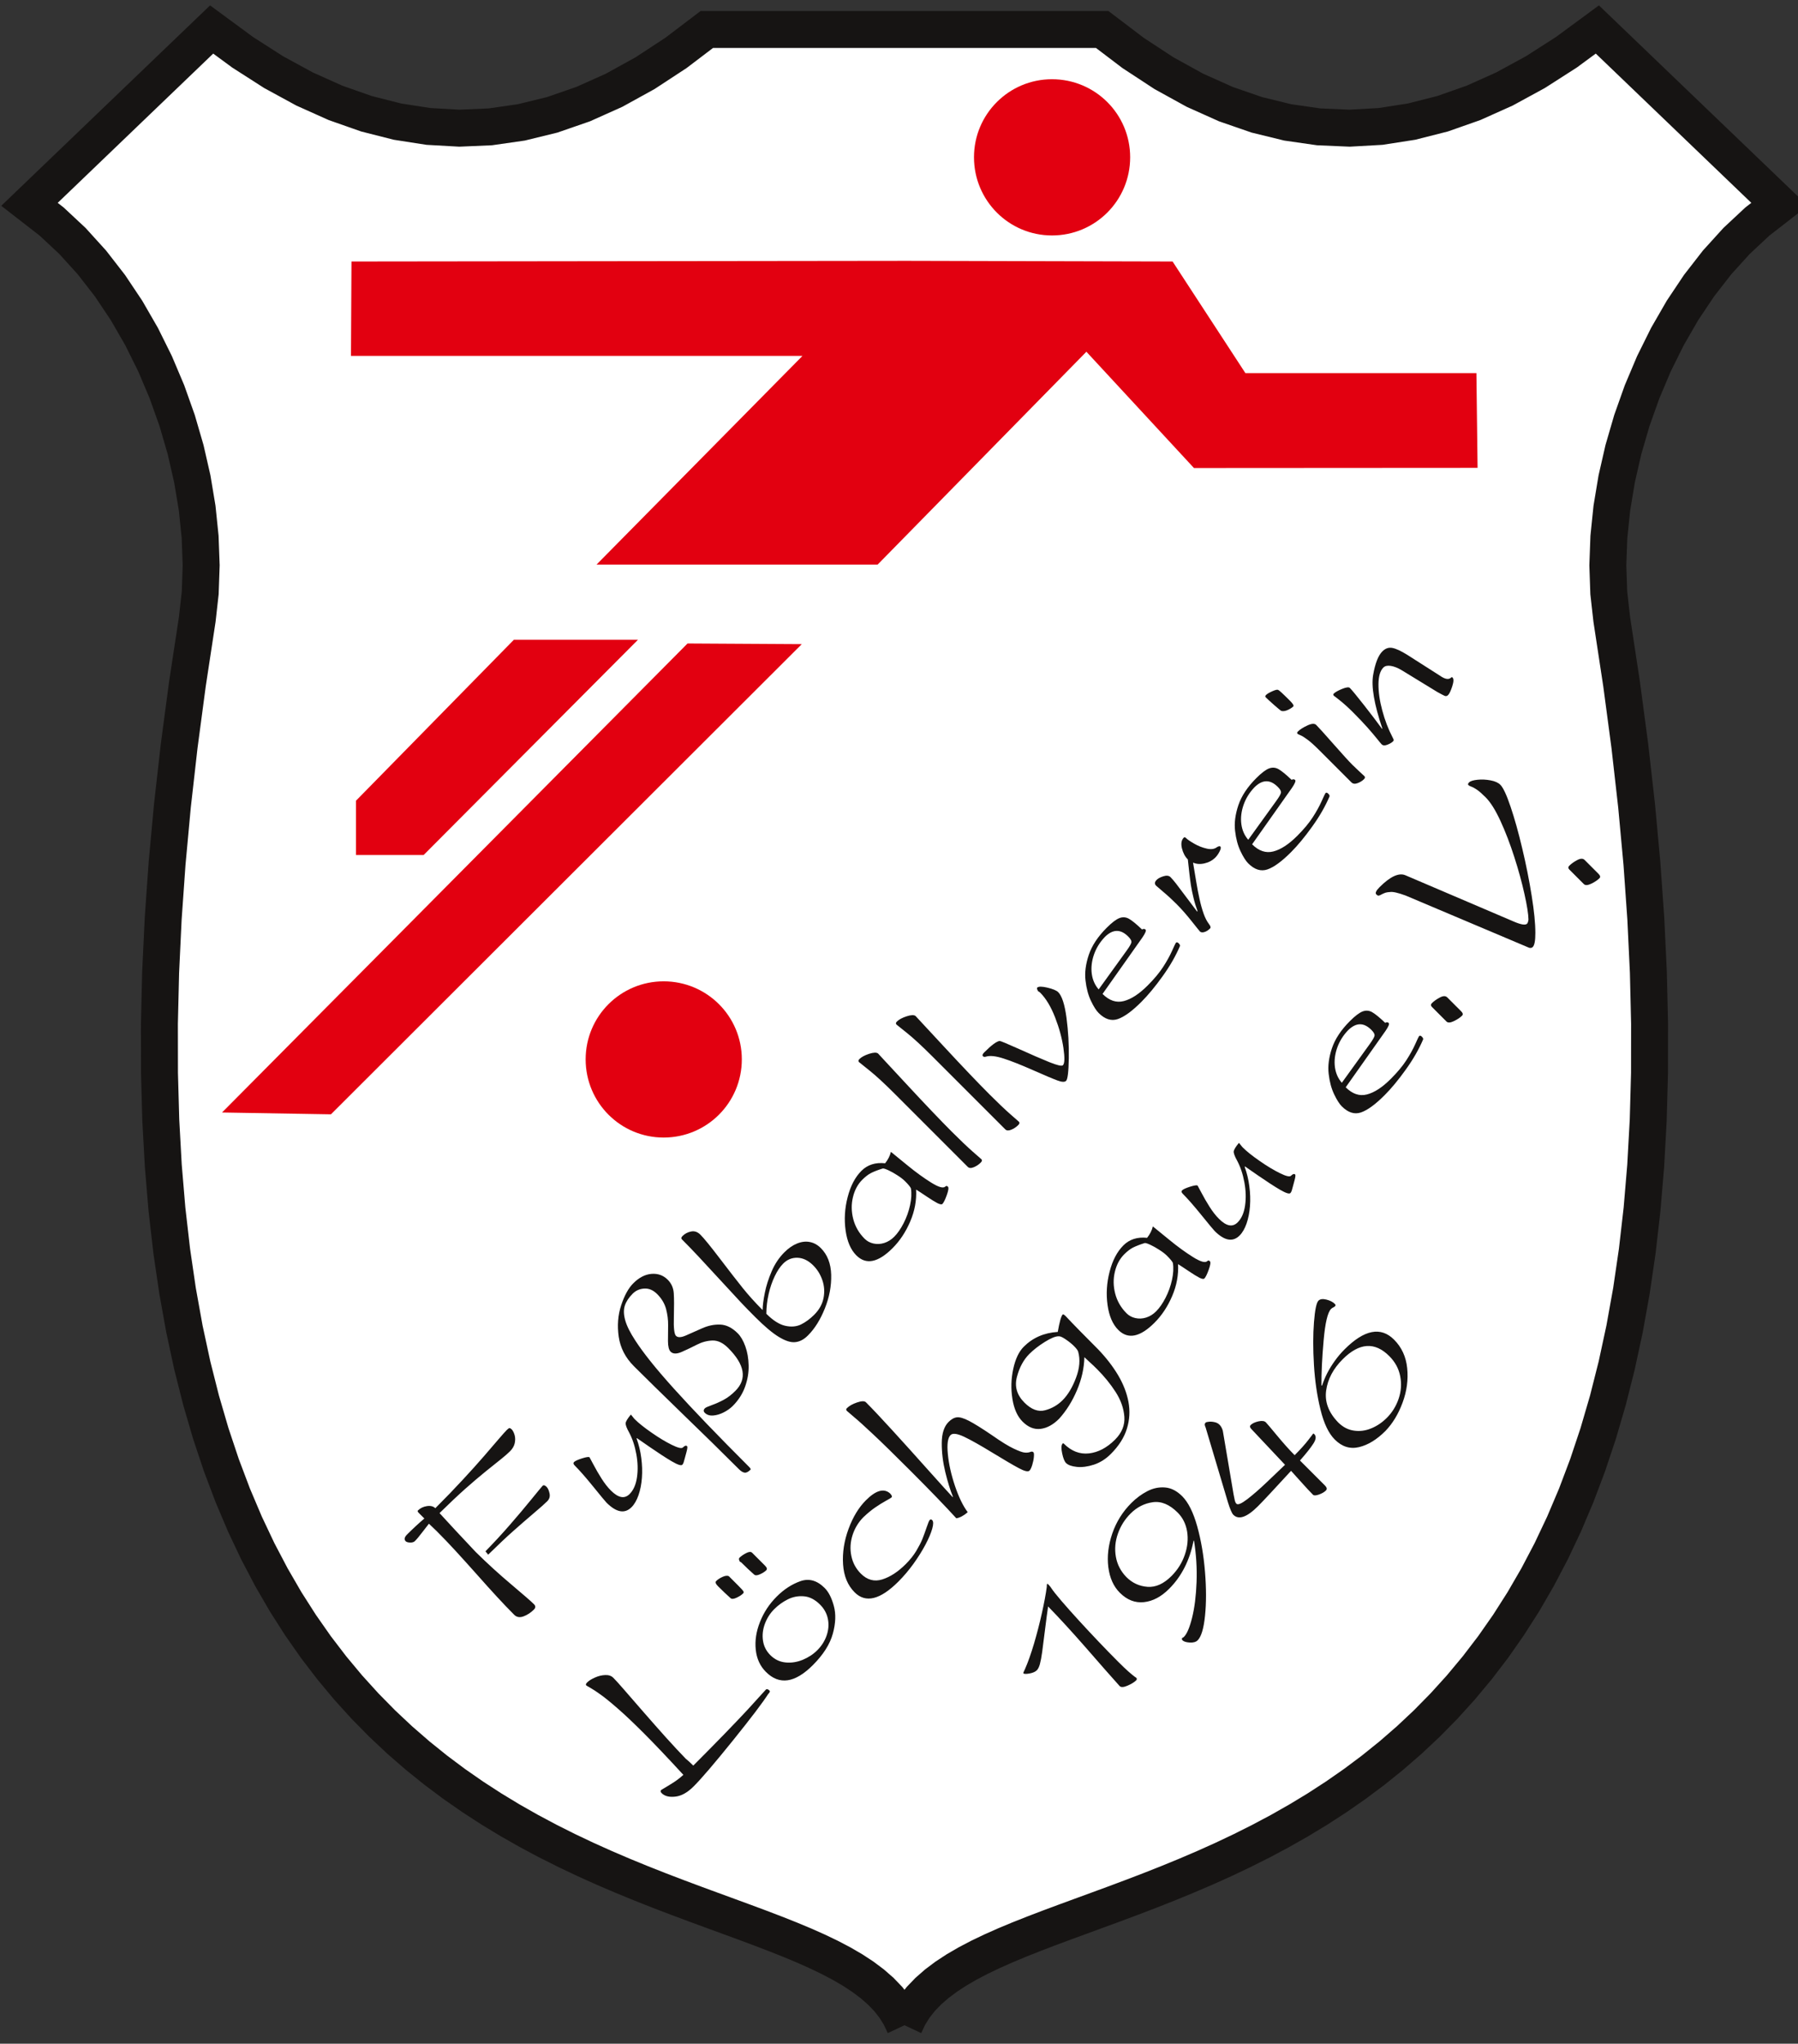
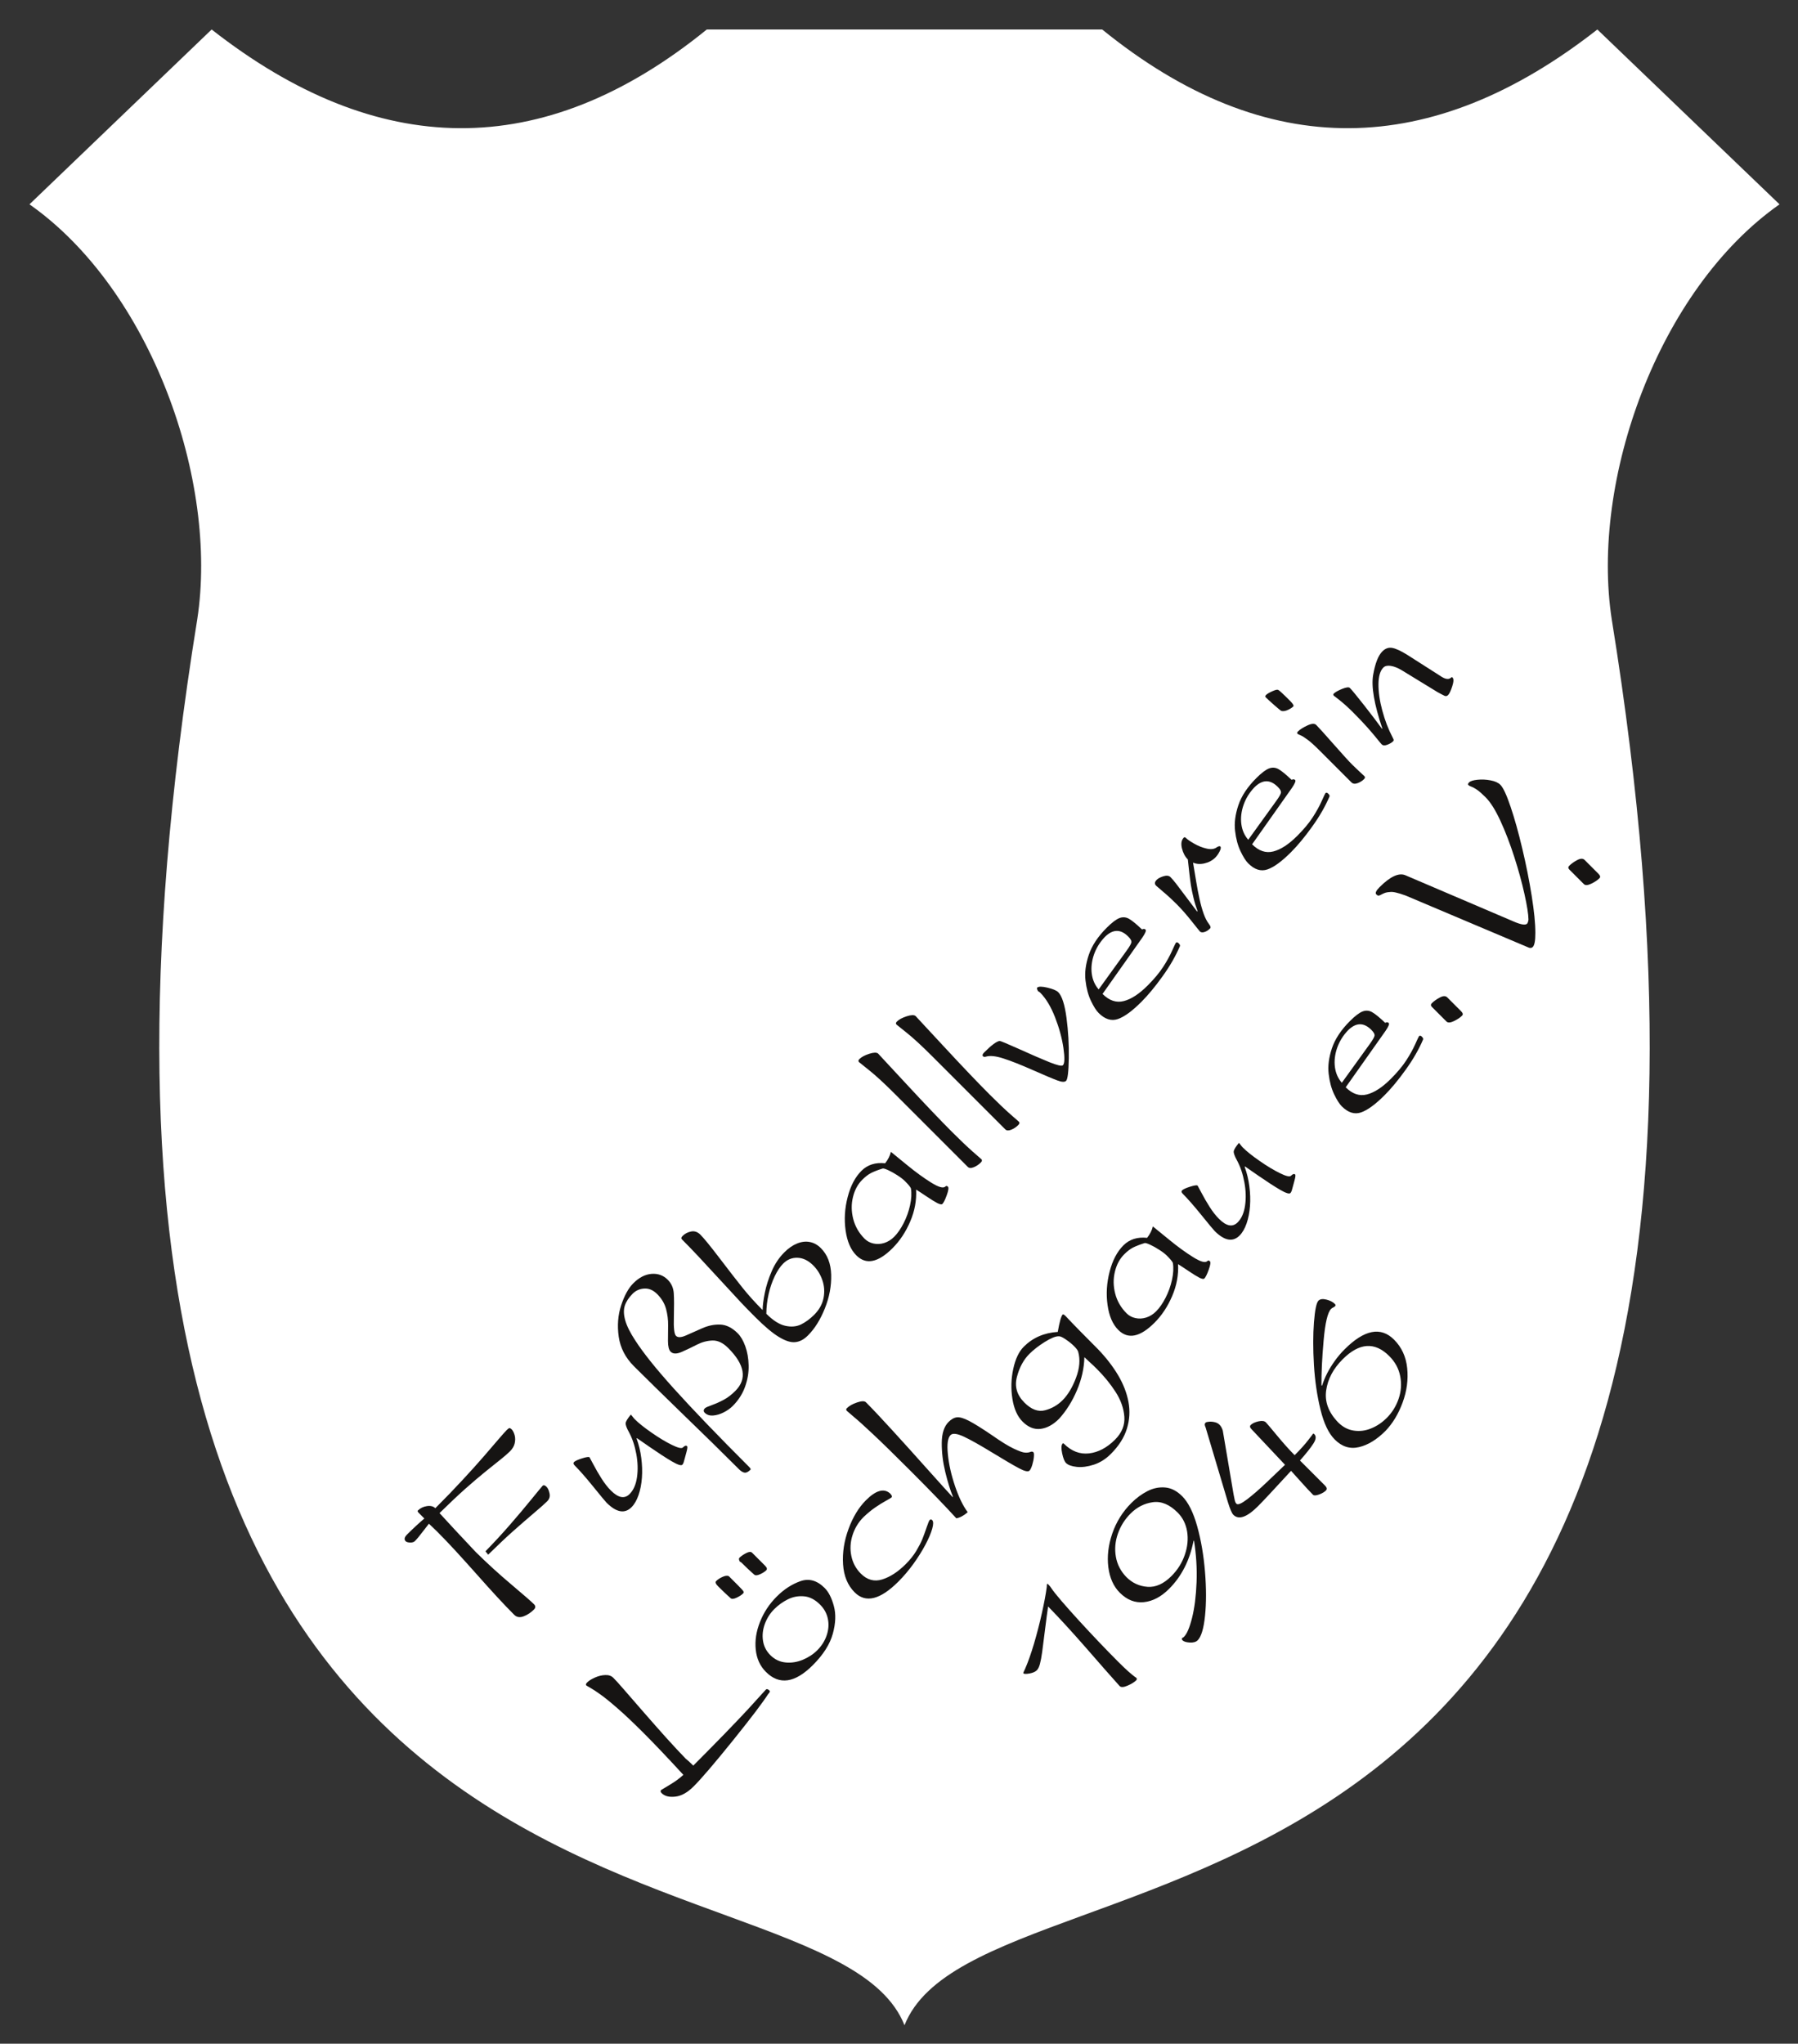
<svg xmlns="http://www.w3.org/2000/svg" xmlns:ns1="http://sodipodi.sourceforge.net/DTD/sodipodi-0.dtd" xmlns:ns2="http://www.inkscape.org/namespaces/inkscape" width="490.353" height="557.164" viewBox="0 0 392.282 445.731" id="svg2" ns1:version="0.32" ns2:version="0.48.1 " ns1:docname="Wappen_FV_Loechgau.svg" ns2:output_extension="org.inkscape.output.svg.inkscape" version="1.1">
  <rect x="0" y="0" width="392.282" height="445.731" fill="#333333" stroke="none" />
  <defs id="defs25">
    <ns2:perspective ns1:type="inkscape:persp3d" ns2:vp_x="0 : 505.625 : 1" ns2:vp_y="0 : 1000 : 0" ns2:vp_z="705 : 505.625 : 1" ns2:persp3d-origin="352.5 : 337.08333 : 1" id="perspective29" />
  </defs>
  <ns1:namedview ns2:window-height="669" ns2:window-width="640" ns2:pageshadow="2" ns2:pageopacity="0.0" guidetolerance="10.0" gridtolerance="10.0" objecttolerance="10.0" borderopacity="1.0" bordercolor="#666666" pagecolor="#ffffff" id="base" showgrid="false" ns2:zoom="0.45686032" ns2:cx="241.38191" ns2:cy="224.82838" ns2:window-x="50" ns2:window-y="50" ns2:current-layer="g4" fit-margin-top="3" fit-margin-left="3" fit-margin-right="0" fit-margin-bottom="0" ns2:window-maximized="0" />
  <g transform="translate(-6.226,6.431)" style="fill:#ffffff;fill-rule:evenodd;stroke:none" id="g4">
    <path d="m 203.567,435.27 c 17.656,-44.502 203.567,-1.613 154.308,-306.601 -4.676,-30.233 10.078,-71.912 36.602,-90.536 0,0 -39.746,-38.133 -39.746,-38.133 -36.037,28.217 -72.075,29.184 -108.032,0 0,0 -86.264,0 -86.264,0 -35.957,29.184 -71.995,28.217 -108.032,0 0,0 -39.747,38.133 -39.747,38.133 C 39.181,56.757 53.935,98.436 49.258,128.669 0,433.657 185.911,390.768 203.567,435.27 z" id="path6" ns2:connector-curvature="0" />
  </g>
  <g transform="translate(6.431,6.431)" style="fill:none;stroke:#161413;stroke-width:8.061;stroke-linecap:butt;stroke-linejoin:miter;stroke-dasharray:none" id="g8">
-     <path d="m 190.911,435.27 c 0,0 0.95,-2.024 0.95,-2.024 0,0 1.186,-1.906 1.186,-1.906 0,0 1.414,-1.798 1.414,-1.798 0,0 1.634,-1.699 1.634,-1.699 0,0 1.843,-1.611 1.843,-1.611 0,0 2.043,-1.533 2.043,-1.533 0,0 2.234,-1.465 2.234,-1.465 0,0 2.416,-1.406 2.416,-1.406 0,0 2.588,-1.359 2.588,-1.359 0,0 2.752,-1.319 2.752,-1.319 0,0 2.906,-1.292 2.906,-1.292 0,0 3.051,-1.273 3.051,-1.273 0,0 3.187,-1.264 3.187,-1.264 0,0 3.313,-1.267 3.313,-1.267 0,0 3.431,-1.277 3.431,-1.277 0,0 3.538,-1.299 3.538,-1.299 0,0 3.636,-1.331 3.636,-1.331 0,0 3.727,-1.371 3.727,-1.371 0,0 3.807,-1.423 3.807,-1.423 0,0 3.878,-1.484 3.878,-1.484 0,0 3.939,-1.556 3.939,-1.556 0,0 3.992,-1.637 3.992,-1.637 0,0 4.036,-1.727 4.036,-1.727 0,0 4.07,-1.829 4.07,-1.829 0,0 4.094,-1.941 4.094,-1.941 0,0 4.11,-2.061 4.11,-2.061 0,0 4.117,-2.192 4.117,-2.192 0,0 4.113,-2.334 4.113,-2.334 0,0 4.102,-2.483 4.102,-2.483 0,0 4.08,-2.646 4.08,-2.646 0,0 4.05,-2.815 4.05,-2.815 0,0 4.009,-2.997 4.009,-2.997 0,0 3.961,-3.188 3.961,-3.188 0,0 3.903,-3.387 3.903,-3.387 0,0 3.835,-3.599 3.835,-3.599 0,0 3.758,-3.82 3.758,-3.82 0,0 3.673,-4.05 3.673,-4.05 0,0 3.577,-4.291 3.577,-4.291 0,0 3.473,-4.541 3.473,-4.541 0,0 3.359,-4.802 3.359,-4.802 0,0 3.237,-5.072 3.237,-5.072 0,0 3.104,-5.354 3.104,-5.354 0,0 2.963,-5.642 2.963,-5.642 0,0 2.813,-5.944 2.813,-5.944 0,0 2.652,-6.253 2.652,-6.253 0,0 2.483,-6.575 2.483,-6.575 0,0 2.306,-6.905 2.306,-6.905 0,0 2.117,-7.244 2.117,-7.244 0,0 1.922,-7.595 1.922,-7.595 0,0 1.715,-7.955 1.715,-7.955 0,0 1.499,-8.325 1.499,-8.325 0,0 1.275,-8.705 1.275,-8.705 0,0 1.042,-9.096 1.042,-9.096 0,0 0.799,-9.495 0.799,-9.495 0,0 0.547,-9.905 0.547,-9.905 0,0 0.285,-10.325 0.285,-10.325 0,0 0.014,-10.755 0.014,-10.755 0,0 -0.265,-11.196 -0.265,-11.196 0,0 -0.554,-11.644 -0.554,-11.644 0,0 -0.853,-12.105 -0.853,-12.105 0,0 -1.16,-12.574 -1.16,-12.574 0,0 -1.478,-13.054 -1.478,-13.054 0,0 -1.802,-13.543 -1.802,-13.543 0,0 -2.138,-14.043 -2.138,-14.043 0,0 -0.651,-5.794 -0.651,-5.794 0,0 -0.207,-6.013 -0.207,-6.013 0,0 0.226,-6.179 0.226,-6.179 0,0 0.648,-6.296 0.648,-6.296 0,0 1.058,-6.362 1.058,-6.362 0,0 1.458,-6.378 1.458,-6.378 0,0 1.846,-6.343 1.846,-6.343 0,0 2.223,-6.257 2.223,-6.257 0,0 2.588,-6.122 2.588,-6.122 0,0 2.943,-5.935 2.943,-5.935 0,0 3.286,-5.697 3.286,-5.697 0,0 3.617,-5.41 3.617,-5.41 0,0 3.939,-5.071 3.939,-5.071 0,0 4.248,-4.683 4.248,-4.683 0,0 4.547,-4.244 4.547,-4.244 0,0 4.833,-3.753 4.833,-3.753 0,0 -4.004,-3.842 -9.471,-9.086 C 360.594,17.767 342.075,0 342.075,0 c 0,0 -6.757,4.97 -6.757,4.97 0,0 -6.757,4.328 -6.757,4.328 0,0 -6.756,3.681 -6.756,3.681 0,0 -6.757,3.029 -6.757,3.029 0,0 -6.756,2.373 -6.756,2.373 0,0 -6.755,1.714 -6.755,1.714 0,0 -6.755,1.049 -6.755,1.049 0,0 -6.753,0.381 -6.753,0.381 0,0 -6.753,-0.291 -6.753,-0.291 0,0 -6.751,-0.969 -6.751,-0.969 0,0 -6.751,-1.65 -6.751,-1.65 0,0 -6.749,-2.335 -6.749,-2.335 0,0 -6.748,-3.024 -6.748,-3.024 0,0 -6.747,-3.719 -6.747,-3.719 0,0 -6.745,-4.417 -6.745,-4.417 0,0 -6.742,-5.119 -6.742,-5.119 0,0 -18.958,0 -39.099,0 C 172.121,0 147.779,0 147.779,0 c 0,0 -6.743,5.119 -6.743,5.119 0,0 -6.745,4.417 -6.745,4.417 0,0 -6.746,3.719 -6.746,3.719 0,0 -6.748,3.024 -6.748,3.024 0,0 -6.749,2.335 -6.749,2.335 0,0 -6.751,1.65 -6.751,1.65 0,0 -6.751,0.969 -6.751,0.969 0,0 -6.753,0.291 -6.753,0.291 0,0 -6.754,-0.381 -6.754,-0.381 0,0 -6.755,-1.049 -6.755,-1.049 0,0 -6.755,-1.714 -6.755,-1.714 0,0 -6.756,-2.373 -6.756,-2.373 0,0 -6.757,-3.029 -6.757,-3.029 0,0 -6.756,-3.681 -6.756,-3.681 0,0 -6.757,-4.328 -6.757,-4.328 0,0 -6.757,-4.97 -6.757,-4.97 0,0 -8.269,7.933 -17.264,16.563 C 11.758,26.853 0,38.133 0,38.133 c 0,0 4.833,3.753 4.833,3.753 0,0 4.547,4.244 4.547,4.244 0,0 4.248,4.683 4.248,4.683 0,0 3.938,5.071 3.938,5.071 0,0 3.617,5.41 3.617,5.41 0,0 3.286,5.697 3.286,5.697 0,0 2.942,5.935 2.942,5.935 0,0 2.589,6.122 2.589,6.122 0,0 2.223,6.257 2.223,6.257 0,0 1.846,6.343 1.846,6.343 0,0 1.457,6.378 1.457,6.378 0,0 1.059,6.362 1.059,6.362 0,0 0.648,6.296 0.648,6.296 0,0 0.226,6.179 0.226,6.179 0,0 -0.207,6.013 -0.207,6.013 0,0 -0.65,5.794 -0.65,5.794 0,0 -2.139,14.043 -2.139,14.043 0,0 -1.803,13.543 -1.803,13.543 0,0 -1.478,13.054 -1.478,13.054 0,0 -1.16,12.574 -1.16,12.574 0,0 -0.853,12.105 -0.853,12.105 0,0 -0.555,11.644 -0.555,11.644 0,0 -0.265,11.196 -0.265,11.196 0,0 0.015,10.755 0.015,10.755 0,0 0.285,10.325 0.285,10.325 0,0 0.547,9.905 0.547,9.905 0,0 0.798,9.495 0.798,9.495 0,0 1.042,9.096 1.042,9.096 0,0 1.275,8.705 1.275,8.705 0,0 1.5,8.325 1.5,8.325 0,0 1.715,7.955 1.715,7.955 0,0 1.921,7.595 1.921,7.595 0,0 2.118,7.244 2.118,7.244 0,0 2.305,6.905 2.305,6.905 0,0 2.483,6.575 2.483,6.575 0,0 2.653,6.253 2.653,6.253 0,0 2.812,5.944 2.812,5.944 0,0 2.963,5.642 2.963,5.642 0,0 3.103,5.354 3.103,5.354 0,0 3.237,5.072 3.237,5.072 0,0 3.359,4.802 3.359,4.802 0,0 3.473,4.541 3.473,4.541 0,0 3.577,4.291 3.577,4.291 0,0 3.673,4.05 3.673,4.05 0,0 3.758,3.82 3.758,3.82 0,0 3.836,3.599 3.836,3.599 0,0 3.902,3.387 3.902,3.387 0,0 3.961,3.188 3.961,3.188 0,0 4.01,2.997 4.01,2.997 0,0 4.05,2.815 4.05,2.815 0,0 4.08,2.646 4.08,2.646 0,0 4.101,2.483 4.101,2.483 0,0 4.115,2.334 4.115,2.334 0,0 4.116,2.192 4.116,2.192 0,0 4.11,2.061 4.11,2.061 0,0 4.094,1.941 4.094,1.941 0,0 4.07,1.829 4.07,1.829 0,0 4.036,1.727 4.036,1.727 0,0 3.992,1.637 3.992,1.637 0,0 3.939,1.556 3.939,1.556 0,0 3.878,1.484 3.878,1.484 0,0 3.807,1.423 3.807,1.423 0,0 3.726,1.371 3.726,1.371 0,0 3.637,1.331 3.637,1.331 0,0 3.539,1.299 3.539,1.299 0,0 3.43,1.277 3.43,1.277 0,0 3.313,1.267 3.313,1.267 0,0 3.187,1.264 3.187,1.264 0,0 3.051,1.273 3.051,1.273 0,0 2.906,1.292 2.906,1.292 0,0 2.752,1.319 2.752,1.319 0,0 2.589,1.359 2.589,1.359 0,0 2.416,1.406 2.416,1.406 0,0 2.234,1.465 2.234,1.465 0,0 2.043,1.533 2.043,1.533 0,0 1.843,1.611 1.843,1.611 0,0 1.634,1.699 1.634,1.699 0,0 1.414,1.798 1.414,1.798 0,0 1.186,1.906 1.186,1.906 0,0 0.95,2.024 0.95,2.024" id="path10" ns1:nodetypes="cccccccccccccccccccccccccccccccccccccccccccccccccccccccccccccccccccccccccccccccccscccccccccccccccccscccccccccccccccccsccccccccccccccccccccccccccccccccccccccccccccccccccccccccccccccccccccccccccccccccc" ns2:connector-curvature="0" />
-   </g>
+     </g>
  <g transform="translate(88.124,141.153)" style="fill:#161413;fill-rule:evenodd;stroke:none" id="g12">
    <path d="m 120.523,189.983 c -2.338,-2.57 -5.667,-6.021 -9.999,-10.354 -3.543,-3.543 -6.254,-6.193 -8.133,-7.949 -1.873,-1.762 -3.268,-3.023 -4.18,-3.775 -0.911,-0.766 -1.431,-1.212 -1.566,-1.347 -0.196,-0.195 -0.196,-0.391 0,-0.587 0.508,-0.508 1.242,-0.924 2.221,-1.254 0.979,-0.331 1.628,-0.343 1.934,-0.038 1.42,1.42 3.317,3.427 5.697,6.04 2.386,2.607 4.987,5.49 7.802,8.647 2.821,3.151 4.626,5.152 5.41,5.985 0,0 0.073,-0.074 0.073,-0.074 -0.593,-1.437 -1.144,-3.236 -1.671,-5.391 -0.52,-2.148 -0.777,-4.265 -0.765,-6.334 0.012,-2.08 0.509,-3.603 1.481,-4.577 0.612,-0.611 1.224,-0.954 1.836,-1.015 0.618,-0.068 1.475,0.189 2.594,0.759 1.108,0.569 2.816,1.627 5.11,3.188 1.97,1.383 3.537,2.35 4.706,2.895 1.162,0.55 1.976,0.837 2.435,0.856 0.459,0.03 0.839,-0.019 1.139,-0.135 0.293,-0.122 0.532,-0.104 0.691,0.055 0.128,0.129 0.159,0.477 0.104,1.034 -0.049,0.564 -0.177,1.145 -0.361,1.757 -0.19,0.605 -0.386,1.01 -0.594,1.218 -0.305,0.305 -1.076,0.134 -2.294,-0.521 -1.23,-0.655 -3.17,-1.787 -5.814,-3.402 -2.649,-1.621 -4.711,-2.778 -6.198,-3.482 -1.488,-0.691 -2.46,-0.807 -2.919,-0.348 -0.606,0.605 -0.802,1.988 -0.588,4.148 0.208,2.166 0.728,4.486 1.555,6.951 0.838,2.466 1.768,4.376 2.784,5.722 -0.887,0.765 -1.719,1.206 -2.49,1.328 z m -22.183,16.149 c -1.524,-1.524 -2.362,-3.562 -2.527,-6.114 -0.165,-2.551 0.238,-5.121 1.193,-7.716 0.955,-2.594 2.222,-4.681 3.794,-6.253 2.166,-2.166 3.916,-2.668 5.25,-1.506 0.41,0.41 0.515,0.71 0.318,0.906 -0.073,0.073 -0.47,0.312 -1.205,0.716 -0.734,0.403 -1.511,0.887 -2.331,1.45 -0.827,0.568 -1.671,1.267 -2.552,2.099 -1.114,1.114 -1.916,2.429 -2.399,3.941 -0.483,1.511 -0.575,3.022 -0.263,4.522 0.3,1.5 0.997,2.796 2.074,3.874 1.383,1.382 2.944,1.804 4.669,1.266 1.732,-0.545 3.445,-1.658 5.134,-3.348 0.937,-0.936 1.702,-1.896 2.295,-2.881 0.588,-0.992 1.034,-1.855 1.328,-2.577 0.288,-0.728 0.593,-1.56 0.918,-2.521 0.318,-0.954 0.55,-1.505 0.685,-1.64 0.172,-0.172 0.349,-0.153 0.539,0.036 0.275,0.276 0.282,0.894 0.006,1.868 -0.275,0.972 -0.765,2.134 -1.487,3.494 -0.716,1.351 -1.591,2.741 -2.607,4.161 -1.028,1.419 -2.124,2.71 -3.292,3.879 -3.96,3.959 -7.141,4.743 -9.54,2.344 z m -24.673,-6.462 c -0.098,-0.098 -0.22,-0.171 -0.373,-0.227 -0.221,-0.403 -0.257,-0.685 -0.104,-0.838 0.361,-0.361 0.844,-0.698 1.462,-1.022 0.619,-0.324 1.053,-0.355 1.322,-0.085 0,0 2.797,2.796 2.797,2.796 0.44,0.44 0.532,0.777 0.287,1.022 -0.312,0.312 -0.765,0.606 -1.383,0.881 -0.606,0.275 -1.034,0.287 -1.285,0.037 -0.814,-0.704 -1.719,-1.56 -2.723,-2.564 z m -5.134,5.133 c -0.514,-0.513 -0.649,-0.892 -0.404,-1.137 0.337,-0.337 0.796,-0.637 1.377,-0.9 0.569,-0.263 1.028,-0.318 1.371,-0.172 0,0 2.025,2.026 2.025,2.026 0.674,0.673 1.059,1.096 1.157,1.279 0.104,0.178 0.079,0.337 -0.061,0.478 -0.325,0.324 -0.796,0.635 -1.432,0.929 -0.63,0.3 -1.071,0.325 -1.322,0.074 -0.802,-0.716 -1.707,-1.573 -2.711,-2.577 z m 12.802,2.252 c 1.591,-1.59 3.322,-2.711 5.189,-3.365 1.872,-0.648 3.628,-0.153 5.274,1.493 0.857,0.857 1.53,2.166 2.001,3.922 0.484,1.757 0.405,3.782 -0.226,6.065 -0.631,2.282 -2.074,4.558 -4.344,6.829 -3.911,3.91 -7.325,4.412 -10.244,1.493 -1.279,-1.278 -2.02,-2.9 -2.222,-4.853 -0.207,-1.958 0.098,-3.977 0.925,-6.051 0.819,-2.081 2.037,-3.923 3.647,-5.533 z m 9.472,1.763 c -1.114,-1.114 -2.301,-1.725 -3.537,-1.823 -1.242,-0.105 -2.417,0.116 -3.524,0.673 -1.102,0.551 -2.087,1.266 -2.956,2.135 -0.906,0.906 -1.579,1.971 -2.038,3.201 -0.453,1.236 -0.593,2.454 -0.41,3.665 0.178,1.217 0.71,2.264 1.603,3.158 0.943,0.942 2.051,1.475 3.323,1.597 1.267,0.128 2.522,-0.074 3.752,-0.581 1.235,-0.514 2.294,-1.207 3.169,-2.082 0.961,-0.959 1.646,-2.049 2.056,-3.267 0.41,-1.218 0.496,-2.417 0.251,-3.592 -0.244,-1.175 -0.807,-2.203 -1.689,-3.084 z m -29.837,37.119 c -3.482,-3.787 -6.346,-6.798 -8.592,-9.044 -2.282,-2.282 -4.191,-4.093 -5.74,-5.433 -1.542,-1.347 -2.772,-2.344 -3.677,-2.992 -0.9,-0.656 -1.646,-1.145 -2.234,-1.476 -0.587,-0.33 -0.906,-0.526 -0.942,-0.563 -0.153,-0.153 -0.08,-0.373 0.208,-0.661 0.367,-0.367 0.924,-0.716 1.67,-1.046 0.741,-0.336 1.487,-0.52 2.24,-0.55 0.759,-0.037 1.352,0.165 1.787,0.599 0.471,0.471 1.199,1.273 2.178,2.399 0.986,1.12 2.374,2.716 4.167,4.792 1.8,2.067 3.507,4.007 5.122,5.806 1.622,1.793 3.066,3.347 4.326,4.645 0.441,0.343 0.992,0.845 1.653,1.506 2.344,-2.344 4.626,-4.663 6.853,-6.952 2.228,-2.301 3.929,-4.088 5.11,-5.367 1.175,-1.273 2.08,-2.264 2.698,-2.967 0.619,-0.692 1.01,-1.121 1.169,-1.28 0.196,-0.195 0.466,-0.122 0.814,0.227 0.141,0.14 0.043,0.386 -0.305,0.734 -0.564,0.881 -1.488,2.172 -2.779,3.88 -1.291,1.694 -2.919,3.775 -4.907,6.241 -1.983,2.46 -3.691,4.523 -5.122,6.2 -1.426,1.669 -2.582,2.949 -3.458,3.824 -1.34,1.34 -2.674,2.087 -4.002,2.227 -1.328,0.154 -2.319,-0.103 -2.968,-0.753 -0.269,-0.268 -0.312,-0.495 -0.116,-0.691 0.025,-0.024 0.636,-0.392 1.824,-1.102 1.193,-0.703 2.197,-1.437 3.023,-2.203 z M 202.94,10.641 c -0.197,-0.195 -0.221,-0.367 -0.081,-0.507 0.331,-0.331 0.943,-0.673 1.836,-1.04 0.9,-0.362 1.463,-0.435 1.689,-0.208 0.459,0.458 1.5,1.731 3.134,3.805 1.633,2.087 2.924,3.782 3.885,5.111 0,0 0.068,-0.068 0.068,-0.068 -1.781,-5.269 -2.448,-9.167 -2.008,-11.688 0.44,-2.521 1.108,-4.229 2.008,-5.128 0.66,-0.66 1.394,-0.918 2.19,-0.759 0.802,0.153 1.879,0.655 3.238,1.5 0,0 7.128,4.546 7.128,4.546 1.12,0.79 1.934,0.931 2.454,0.41 0.104,-0.104 0.202,-0.104 0.306,0 0.281,0.281 0.258,0.918 -0.061,1.909 -0.319,0.991 -0.624,1.628 -0.906,1.909 -0.226,0.227 -0.471,0.288 -0.735,0.184 -0.25,-0.104 -0.795,-0.392 -1.615,-0.845 0,0 -7.747,-4.736 -7.747,-4.736 -0.887,-0.532 -1.695,-0.85 -2.417,-0.96 -0.722,-0.11 -1.26,0.012 -1.616,0.367 -0.691,0.692 -1.046,1.891 -1.064,3.609 -0.013,1.714 0.257,3.636 0.832,5.753 0.564,2.118 1.316,4.081 2.258,5.88 0.037,0.086 0.086,0.184 0.141,0.288 0.049,0.098 0.085,0.197 0.085,0.282 0.006,0.091 -0.037,0.183 -0.122,0.269 -0.288,0.288 -0.71,0.539 -1.26,0.747 -0.551,0.22 -0.967,0.183 -1.243,-0.092 -0.147,-0.147 -0.496,-0.569 -1.04,-1.249 -0.55,-0.685 -1.242,-1.499 -2.087,-2.453 -0.844,-0.955 -1.909,-2.068 -3.181,-3.341 -0.985,-0.986 -1.941,-1.842 -2.859,-2.577 -0.918,-0.721 -1.327,-1.034 -1.21,-0.918 z M 188.1,10.415 c 0.25,-0.25 0.715,-0.52 1.376,-0.814 0.667,-0.299 1.089,-0.391 1.267,-0.288 0.171,0.037 1.028,0.821 2.57,2.363 0.661,0.661 0.899,1.071 0.729,1.242 -0.258,0.258 -0.649,0.514 -1.176,0.759 -0.526,0.245 -0.997,0.324 -1.413,0.226 -0.147,-0.06 -0.661,-0.477 -1.548,-1.255 -0.881,-0.783 -1.506,-1.346 -1.873,-1.713 -0.147,-0.146 -0.128,-0.324 0.068,-0.52 z m 6.871,8.475 c -0.14,-0.14 -0.122,-0.305 0.074,-0.502 0.441,-0.44 1.126,-0.88 2.062,-1.315 0.93,-0.44 1.579,-0.478 1.94,-0.116 0.557,0.556 1.817,1.952 3.769,4.173 1.958,2.227 3.33,3.733 4.125,4.528 0.416,0.416 0.912,0.888 1.499,1.426 0.587,0.539 0.961,0.887 1.114,1.041 0.189,0.189 0.165,0.409 -0.079,0.654 -0.374,0.373 -0.851,0.667 -1.414,0.875 -0.563,0.208 -1.01,0.153 -1.334,-0.171 0,0 -6.94,-6.939 -6.94,-6.939 -1.114,-1.115 -1.989,-1.904 -2.631,-2.374 -0.636,-0.478 -1.151,-0.796 -1.529,-0.955 -0.38,-0.16 -0.601,-0.269 -0.656,-0.325 z m -10.763,28.253 c -0.527,-0.526 -1.09,-1.408 -1.677,-2.643 -0.593,-1.242 -0.991,-2.717 -1.187,-4.431 -0.208,-1.713 0.036,-3.573 0.71,-5.593 0.673,-2.007 1.976,-3.983 3.904,-5.911 1.132,-1.133 2.056,-1.836 2.778,-2.118 0.716,-0.274 1.413,-0.226 2.08,0.147 0.667,0.374 1.616,1.151 2.858,2.333 0.325,-0.166 0.581,-0.154 0.771,0.036 0.19,0.189 -0.043,0.764 -0.697,1.725 0,0 -8.69,12.3 -8.69,12.3 1.45,1.45 2.992,1.977 4.62,1.561 1.622,-0.411 3.367,-1.542 5.22,-3.397 1.432,-1.432 2.552,-2.771 3.366,-4.026 0.82,-1.261 1.468,-2.436 1.964,-3.543 0.49,-1.102 0.771,-1.689 0.832,-1.75 0.172,-0.172 0.373,-0.129 0.618,0.116 0.245,0.244 0.331,0.452 0.263,0.618 -0.917,2.142 -2.172,4.339 -3.788,6.578 -1.603,2.24 -3.145,4.1 -4.62,5.574 -2.019,2.02 -3.732,3.268 -5.146,3.751 -1.42,0.478 -2.815,0.038 -4.179,-1.327 z m 0.006,-5.146 c 0,0 6.088,-8.439 6.088,-8.439 0.68,-0.936 1.029,-1.566 1.059,-1.879 0.025,-0.317 -0.208,-0.721 -0.697,-1.211 -1.671,-1.67 -3.372,-1.634 -5.11,0.104 -1.077,1.126 -1.866,2.404 -2.368,3.837 -0.49,1.432 -0.655,2.821 -0.477,4.173 0.177,1.341 0.685,2.484 1.505,3.415 z m -10.501,20.047 c -0.11,-0.111 -0.728,-0.875 -1.86,-2.301 -1.132,-1.426 -2.227,-2.668 -3.286,-3.727 -0.955,-0.955 -1.909,-1.836 -2.87,-2.637 -0.955,-0.808 -1.481,-1.261 -1.579,-1.359 -0.386,-0.385 -0.348,-0.813 0.116,-1.279 0.312,-0.312 0.808,-0.575 1.487,-0.789 0.674,-0.208 1.188,-0.148 1.53,0.195 0.336,0.337 0.734,0.808 1.206,1.403 0.464,0.598 1.12,1.461 1.952,2.587 0.844,1.126 1.713,2.277 2.6,3.457 0,0 0.161,0.013 0.161,0.013 -0.356,-0.955 -0.656,-1.928 -0.895,-2.925 -0.245,-1.004 -0.428,-1.897 -0.557,-2.686 -0.116,-0.789 -0.245,-1.69 -0.355,-2.705 -0.122,-1.016 -0.226,-2.014 -0.33,-2.998 -0.624,-0.624 -1.052,-1.445 -1.297,-2.46 -0.239,-1.023 -0.098,-1.787 0.422,-2.308 0.122,-0.122 0.282,-0.098 0.471,0.092 0.306,0.307 0.9,0.716 1.769,1.218 0.875,0.509 1.786,0.869 2.735,1.084 0.948,0.225 1.701,0.122 2.252,-0.307 0.367,-0.221 0.612,-0.268 0.74,-0.141 0.171,0.171 0.123,0.527 -0.153,1.059 -0.269,0.538 -0.575,0.98 -0.924,1.328 -0.636,0.636 -1.426,1.07 -2.362,1.285 -0.93,0.22 -1.768,0.165 -2.515,-0.166 0.257,1.518 0.49,2.926 0.704,4.23 0.214,1.29 0.447,2.539 0.716,3.725 0.257,1.188 0.557,2.246 0.887,3.177 0.33,0.93 0.722,1.689 1.175,2.277 0.349,0.446 0.422,0.764 0.226,0.959 -0.367,0.368 -0.758,0.625 -1.175,0.759 -0.409,0.141 -0.74,0.117 -0.991,-0.06 z m -22.139,17.733 c -0.527,-0.526 -1.09,-1.407 -1.677,-2.643 -0.594,-1.243 -0.991,-2.717 -1.187,-4.431 -0.208,-1.713 0.037,-3.573 0.71,-5.593 0.673,-2.007 1.976,-3.983 3.904,-5.911 1.132,-1.132 2.056,-1.836 2.778,-2.117 0.716,-0.276 1.414,-0.227 2.081,0.146 0.666,0.373 1.615,1.151 2.857,2.332 0.324,-0.166 0.582,-0.153 0.771,0.036 0.19,0.191 -0.042,0.765 -0.697,1.726 0,0 -8.69,12.3 -8.69,12.3 1.451,1.45 2.993,1.976 4.62,1.56 1.622,-0.41 3.366,-1.542 5.22,-3.396 1.432,-1.432 2.551,-2.772 3.365,-4.026 0.821,-1.261 1.469,-2.436 1.965,-3.543 0.49,-1.102 0.771,-1.689 0.832,-1.75 0.172,-0.171 0.373,-0.128 0.619,0.116 0.244,0.245 0.33,0.453 0.262,0.618 -0.918,2.142 -2.172,4.339 -3.787,6.578 -1.604,2.239 -3.146,4.1 -4.621,5.574 -2.019,2.02 -3.732,3.269 -5.146,3.752 -1.419,0.477 -2.815,0.036 -4.179,-1.328 z m 0.006,-5.146 c 0,0 6.089,-8.439 6.089,-8.439 0.679,-0.936 1.027,-1.566 1.058,-1.878 0.025,-0.318 -0.208,-0.722 -0.698,-1.212 -1.67,-1.671 -3.371,-1.633 -5.109,0.104 -1.077,1.126 -1.867,2.405 -2.368,3.837 -0.49,1.431 -0.655,2.821 -0.478,4.174 0.178,1.339 0.686,2.484 1.506,3.414 z m -7.105,19.942 c -0.305,0.307 -0.942,0.282 -1.909,-0.085 -0.967,-0.355 -2.748,-1.108 -5.354,-2.259 -2.607,-1.15 -4.736,-1.994 -6.395,-2.526 -1.664,-0.539 -2.937,-0.674 -3.812,-0.41 -0.294,0.097 -0.514,0.073 -0.661,-0.074 -0.195,-0.196 -0.11,-0.477 0.251,-0.838 1.597,-1.597 2.723,-2.429 3.384,-2.503 0.19,-0.006 1.609,0.581 4.253,1.768 2.643,1.199 4.834,2.142 6.566,2.846 1.738,0.697 2.729,0.93 2.98,0.68 0.385,-0.386 0.416,-1.641 0.11,-3.77 -0.312,-2.124 -0.918,-4.357 -1.824,-6.683 -0.912,-2.331 -1.989,-4.118 -3.237,-5.367 -0.153,-0.152 -0.3,-0.25 -0.447,-0.299 -0.25,-0.422 -0.324,-0.692 -0.213,-0.801 0.281,-0.283 1.027,-0.283 2.227,-10e-4 1.205,0.288 1.988,0.619 2.356,0.985 0.82,0.82 1.425,2.687 1.811,5.606 0.385,2.919 0.551,5.85 0.502,8.799 -0.049,2.95 -0.245,4.589 -0.588,4.932 z M 115.298,89.25 c -2.264,-2.265 -4.13,-3.984 -5.592,-5.153 -1.469,-1.174 -2.209,-1.768 -2.228,-1.787 -0.196,-0.196 -0.171,-0.416 0.074,-0.661 0.458,-0.458 1.169,-0.838 2.129,-1.15 0.961,-0.312 1.615,-0.33 1.952,-0.068 -0.079,-0.079 1.952,2.112 6.101,6.579 4.143,4.473 7.496,7.986 10.048,10.538 1.793,1.793 3.304,3.23 4.528,4.307 1.23,1.072 1.855,1.622 1.873,1.641 0.19,0.189 0.14,0.434 -0.153,0.727 -0.441,0.441 -0.949,0.778 -1.524,1.01 -0.581,0.239 -1.009,0.215 -1.303,-0.079 0,0 -15.905,-15.904 -15.905,-15.904 z m -8.181,8.181 c -2.264,-2.264 -4.131,-3.983 -5.593,-5.152 -1.469,-1.175 -2.209,-1.768 -2.227,-1.787 -0.196,-0.196 -0.171,-0.416 0.073,-0.661 0.459,-0.458 1.169,-0.838 2.13,-1.151 0.961,-0.311 1.615,-0.33 1.952,-0.067 -0.08,-0.079 1.951,2.111 6.101,6.578 4.142,4.474 7.496,7.986 10.047,10.538 1.794,1.793 3.305,3.231 4.528,4.308 1.23,1.071 1.855,1.621 1.873,1.64 0.19,0.19 0.141,0.434 -0.153,0.728 -0.44,0.44 -0.949,0.777 -1.524,1.01 -0.581,0.239 -1.009,0.214 -1.303,-0.079 0,0 -15.904,-15.905 -15.904,-15.905 z m -2.123,15.121 c 0.642,-0.814 1.058,-1.646 1.254,-2.491 0.722,0.588 1.952,1.598 3.702,3.017 1.75,1.433 3.439,2.656 5.073,3.678 1.634,1.022 2.668,1.309 3.108,0.869 0.178,-0.178 0.362,-0.165 0.564,0.037 0.202,0.201 0.116,0.813 -0.251,1.829 -0.361,1.01 -0.686,1.665 -0.973,1.952 -0.184,0.135 -0.545,0.068 -1.083,-0.202 -0.539,-0.281 -1.316,-0.752 -2.338,-1.443 -1.016,-0.686 -1.781,-1.182 -2.3,-1.506 0.122,2.338 -0.301,4.657 -1.28,6.945 -0.979,2.289 -2.258,4.229 -3.855,5.826 -3.163,3.163 -5.795,3.69 -7.906,1.578 -1.23,-1.229 -2.007,-3.035 -2.344,-5.439 -0.336,-2.394 -0.189,-4.816 0.447,-7.264 0.63,-2.454 1.634,-4.363 3.004,-5.733 1.329,-1.328 3.054,-1.879 5.178,-1.653 z m 5.623,5.477 c -0.11,-0.294 -0.538,-0.82 -1.291,-1.573 -0.404,-0.404 -0.954,-0.832 -1.658,-1.279 -0.698,-0.453 -1.365,-0.826 -2.001,-1.12 -0.631,-0.287 -1.04,-0.416 -1.218,-0.361 -1.089,0.343 -1.934,0.673 -2.539,0.985 -0.606,0.313 -1.242,0.802 -1.909,1.469 -0.986,0.986 -1.665,2.252 -2.032,3.794 -0.38,1.542 -0.355,3.133 0.061,4.761 0.422,1.634 1.248,3.072 2.484,4.307 0.527,0.527 1.169,0.875 1.934,1.041 0.759,0.171 1.542,0.134 2.344,-0.117 0.801,-0.25 1.53,-0.709 2.185,-1.364 0.734,-0.734 1.419,-1.726 2.049,-2.955 0.637,-1.236 1.102,-2.546 1.402,-3.91 0.299,-1.365 0.367,-2.595 0.189,-3.678 z m -33.962,28.075 c -1.297,-1.298 -2.319,-2.343 -3.065,-3.139 -0.747,-0.795 -2.203,-2.374 -4.382,-4.737 -2.172,-2.368 -3.83,-4.161 -4.969,-5.373 -1.138,-1.211 -2.331,-2.453 -3.591,-3.714 -0.196,-0.196 -0.153,-0.434 0.14,-0.728 0.52,-0.52 1.151,-0.844 1.891,-0.986 0.741,-0.14 1.407,0.099 2.001,0.692 0.777,0.777 2.203,2.521 4.271,5.238 2.069,2.705 3.721,4.847 4.975,6.407 1.255,1.561 2.686,3.152 4.302,4.767 0,0 0.037,-0.036 0.037,-0.036 0.012,-0.955 0.177,-2.185 0.477,-3.696 0.306,-1.518 0.802,-3.079 1.499,-4.694 0.692,-1.609 1.616,-2.986 2.766,-4.136 0.888,-0.888 1.811,-1.531 2.772,-1.917 0.955,-0.39 1.873,-0.5 2.766,-0.33 0.887,0.165 1.701,0.613 2.423,1.334 1.432,1.432 2.185,3.372 2.252,5.814 0.061,2.435 -0.391,4.883 -1.377,7.337 -0.985,2.454 -2.209,4.412 -3.659,5.862 0,0 -0.074,0.073 -0.074,0.073 -0.85,0.851 -1.768,1.328 -2.741,1.42 -0.973,0.104 -2.166,-0.281 -3.574,-1.138 -1.407,-0.857 -3.12,-2.301 -5.14,-4.32 z m 2.417,-0.728 c 1.463,1.463 2.846,2.343 4.143,2.625 1.291,0.288 2.436,0.183 3.433,-0.3 0.991,-0.489 1.958,-1.199 2.889,-2.13 1.076,-1.076 1.743,-2.282 2.013,-3.616 0.263,-1.328 0.183,-2.619 -0.245,-3.879 -0.428,-1.261 -1.089,-2.338 -1.989,-3.237 -1.071,-1.072 -2.203,-1.628 -3.414,-1.677 -1.212,-0.049 -2.258,0.373 -3.158,1.272 -0.661,0.661 -1.279,1.585 -1.842,2.76 -0.563,1.175 -1.009,2.466 -1.328,3.886 -0.324,1.414 -0.489,2.851 -0.502,4.296 z m -28.901,11.425 c -1.854,-1.855 -2.949,-3.991 -3.304,-6.402 -0.349,-2.417 -0.177,-4.705 0.526,-6.853 0.71,-2.154 1.591,-3.757 2.65,-4.816 1.254,-1.255 2.576,-1.94 3.977,-2.056 1.396,-0.11 2.583,0.318 3.543,1.279 0.802,0.802 1.236,1.787 1.316,2.968 0.073,1.174 0.08,2.919 0.019,5.232 -0.074,2.313 0.085,3.659 0.464,4.038 0.398,0.399 1.108,0.373 2.142,-0.073 1.028,-0.453 2.209,-0.973 3.537,-1.566 1.328,-0.594 2.656,-0.87 3.978,-0.821 1.328,0.056 2.594,0.686 3.818,1.909 0.649,0.65 1.2,1.591 1.646,2.822 0.447,1.23 0.691,2.613 0.728,4.155 0.043,1.536 -0.214,3.09 -0.771,4.65 -0.55,1.567 -1.456,2.974 -2.71,4.229 -0.508,0.508 -1.151,0.967 -1.934,1.371 -0.784,0.403 -1.555,0.636 -2.326,0.697 -0.764,0.055 -1.377,-0.14 -1.829,-0.594 -0.319,-0.318 -0.306,-0.648 0.043,-0.997 0.147,-0.147 0.654,-0.373 1.535,-0.691 0.888,-0.324 1.744,-0.704 2.577,-1.157 0.838,-0.447 1.683,-1.095 2.521,-1.934 2.595,-2.595 2.068,-5.715 -1.573,-9.355 -1.12,-1.12 -2.258,-1.659 -3.427,-1.628 -1.168,0.042 -2.288,0.342 -3.365,0.892 -1.083,0.558 -2.185,1.084 -3.304,1.579 -1.121,0.497 -1.94,0.484 -2.46,-0.037 -0.38,-0.379 -0.57,-1.143 -0.576,-2.3 0,-1.151 0.006,-2.307 0.031,-3.469 0.018,-1.169 -0.135,-2.351 -0.447,-3.544 -0.324,-1.193 -0.967,-2.277 -1.933,-3.242 -0.857,-0.858 -1.794,-1.268 -2.803,-1.212 -1.004,0.049 -1.86,0.427 -2.558,1.126 -0.832,0.832 -1.395,1.688 -1.701,2.582 -0.294,0.893 -0.269,1.958 0.079,3.2 0.349,1.255 1.09,2.729 2.209,4.436 0.863,1.329 1.959,2.828 3.299,4.51 1.334,1.677 3.041,3.666 5.103,5.96 2.074,2.295 4.455,4.847 7.154,7.655 2.698,2.81 5.782,5.943 9.246,9.406 0.318,0.318 0.428,0.526 0.33,0.625 -0.495,0.495 -0.93,0.709 -1.309,0.648 -0.373,-0.067 -0.771,-0.306 -1.181,-0.716 -2.111,-2.111 -4.082,-4.057 -5.893,-5.832 -1.824,-1.774 -3.861,-3.763 -6.113,-5.942 -2.252,-2.178 -4.327,-4.203 -6.23,-6.07 -1.897,-1.86 -3.475,-3.414 -4.724,-4.662 z m -5.966,29.77 c -0.257,-0.258 -1.218,-1.414 -2.87,-3.458 -1.652,-2.044 -3.017,-3.592 -4.082,-4.657 -0.293,-0.293 -0.336,-0.544 -0.14,-0.74 0.238,-0.239 0.826,-0.508 1.762,-0.808 0.942,-0.294 1.481,-0.367 1.622,-0.227 0.024,0.026 0.306,0.551 0.844,1.568 0.538,1.027 1.132,2.05 1.787,3.084 0.655,1.034 1.328,1.89 2.025,2.588 1.622,1.622 2.98,1.879 4.088,0.771 0.839,-0.839 1.377,-2.062 1.61,-3.653 0.232,-1.591 0.183,-3.292 -0.154,-5.098 -0.33,-1.799 -0.862,-3.372 -1.585,-4.718 -0.526,-0.942 -0.764,-1.609 -0.734,-1.995 0.043,-0.384 0.422,-1.009 1.139,-1.872 0.116,0.116 0.244,0.281 0.409,0.495 0.16,0.209 0.3,0.386 0.429,0.515 0.838,0.838 2.056,1.811 3.653,2.919 1.591,1.113 3.066,2.001 4.418,2.668 1.34,0.667 2.16,0.862 2.442,0.581 0.391,-0.392 0.697,-0.489 0.911,-0.275 0.117,0.116 0.068,0.556 -0.147,1.334 -0.097,0.331 -0.201,0.715 -0.312,1.156 -0.109,0.44 -0.207,0.783 -0.287,1.034 -0.086,0.245 -0.184,0.416 -0.288,0.52 -0.25,0.251 -1.003,0.012 -2.263,-0.722 -1.261,-0.734 -2.846,-1.768 -4.768,-3.09 -1.909,-1.321 -2.87,-1.988 -2.87,-1.988 0,0 -0.079,0.079 -0.079,0.079 0.489,1.346 0.832,2.754 1.022,4.241 0.195,1.48 0.244,2.925 0.141,4.326 -0.104,1.402 -0.356,2.668 -0.747,3.794 -0.392,1.126 -0.9,2.001 -1.518,2.619 -1.487,1.487 -3.31,1.157 -5.458,-0.991 z m -25.824,11.345 c 0,0 -0.587,-0.735 -0.587,-0.735 1.916,-1.963 3.708,-3.904 5.379,-5.832 1.67,-1.915 3.206,-3.745 4.608,-5.463 1.395,-1.714 2.221,-2.711 2.466,-2.981 0.22,-0.22 0.508,-0.153 0.875,0.214 0.294,0.294 0.508,0.766 0.649,1.433 0.147,0.66 -0.025,1.235 -0.509,1.718 -0.52,0.521 -1.523,1.414 -3.016,2.675 -1.487,1.267 -2.956,2.539 -4.394,3.818 -1.444,1.273 -3.267,2.998 -5.471,5.153 z M 5.458,191.16 c -0.171,0.208 -0.618,0.789 -1.358,1.75 -0.728,0.961 -1.297,1.641 -1.69,2.031 -0.231,0.234 -0.587,0.343 -1.052,0.331 -0.471,-0.018 -0.796,-0.11 -0.974,-0.287 -0.385,-0.386 -0.28,-0.882 0.307,-1.47 1.297,-1.296 2.558,-2.46 3.769,-3.487 0,0 -1.206,-1.206 -1.206,-1.206 -0.25,-0.25 -0.317,-0.428 -0.22,-0.526 0.532,-0.532 1.199,-0.857 1.988,-0.973 0.79,-0.116 1.407,0.037 1.829,0.459 2.247,-2.245 4.241,-4.313 5.991,-6.211 1.751,-1.885 3.293,-3.598 4.621,-5.134 1.334,-1.542 2.411,-2.791 3.237,-3.763 0.832,-0.967 1.42,-1.628 1.756,-1.964 0.257,-0.258 0.453,-0.392 0.581,-0.399 0.129,-0.006 0.313,0.105 0.533,0.325 0.269,0.331 0.477,0.771 0.612,1.309 0.134,0.539 0.122,1.114 -0.019,1.72 -0.146,0.612 -0.489,1.175 -1.015,1.701 -0.484,0.483 -1.132,1.047 -1.946,1.701 -0.814,0.643 -1.928,1.536 -3.329,2.668 -1.408,1.139 -2.907,2.417 -4.504,3.831 -1.591,1.42 -3.457,3.176 -5.599,5.28 1.988,2.186 4.62,5.013 7.894,8.482 2.558,2.521 5.171,4.902 7.838,7.141 2.668,2.252 4.29,3.666 4.871,4.248 0.386,0.384 0.386,0.776 -0.012,1.174 -0.667,0.667 -1.42,1.162 -2.246,1.475 -0.826,0.311 -1.511,0.202 -2.05,-0.337 -1.254,-1.254 -2.515,-2.576 -3.793,-3.965 -1.279,-1.389 -2.76,-3.029 -4.443,-4.932 -1.683,-1.891 -3.207,-3.574 -4.559,-5.048 -1.353,-1.476 -2.729,-2.913 -4.124,-4.309 -0.184,-0.183 -0.466,-0.452 -0.845,-0.807 -0.386,-0.362 -0.667,-0.63 -0.845,-0.808 z" id="path14" ns2:connector-curvature="0" />
  </g>
  <g transform="translate(220.536,169.967)" style="fill:#161413;fill-rule:evenodd;stroke:none" id="g16">
    <path d="m 71.416,140.251 c 1.01,1.01 2.149,1.61 3.421,1.793 1.273,0.195 2.533,0.036 3.787,-0.483 1.255,-0.508 2.393,-1.28 3.409,-2.295 1.168,-1.169 2.032,-2.558 2.582,-4.174 0.551,-1.615 0.662,-3.255 0.343,-4.907 -0.318,-1.653 -1.114,-3.121 -2.387,-4.394 -3.157,-3.157 -6.546,-2.925 -10.169,0.697 -2.05,2.05 -3.256,4.321 -3.599,6.805 -0.349,2.479 0.526,4.798 2.613,6.958 z m -3.641,-8.047 c 0,0 0.147,0 0.147,0 0.275,-0.875 0.642,-1.768 1.114,-2.692 0.472,-0.912 1.028,-1.812 1.664,-2.692 0.637,-0.894 1.34,-1.72 2.112,-2.492 4.307,-4.307 7.905,-5.017 10.8,-2.123 1.665,1.664 2.619,3.745 2.87,6.236 0.251,2.491 -0.079,4.987 -0.997,7.471 -0.918,2.497 -2.166,4.566 -3.751,6.211 -1.892,1.892 -3.813,3.066 -5.765,3.525 -1.958,0.465 -3.721,-0.085 -5.287,-1.652 -1.341,-1.341 -2.381,-3.518 -3.121,-6.548 -0.741,-3.016 -1.218,-6.272 -1.426,-9.759 -0.208,-3.489 -0.202,-6.579 0.006,-9.272 0.214,-2.698 0.533,-4.264 0.979,-4.712 0.355,-0.354 0.936,-0.434 1.738,-0.232 0.801,0.202 1.408,0.515 1.83,0.936 0.189,0.19 0.208,0.355 0.055,0.508 -0.091,0.092 -0.226,0.19 -0.404,0.27 -0.184,0.085 -0.336,0.189 -0.471,0.324 -0.74,0.74 -1.285,3.035 -1.622,6.884 -0.343,3.855 -0.496,7.129 -0.471,9.809 z m -6.633,18.615 c -3.715,4.044 -6.114,6.615 -7.197,7.698 -2.429,2.43 -4.228,3.054 -5.397,1.885 -0.318,-0.319 -0.709,-1.224 -1.175,-2.717 0,0 -4.877,-16.345 -4.877,-16.345 -0.061,-0.11 -0.116,-0.263 -0.165,-0.471 -0.049,-0.208 0,-0.391 0.165,-0.557 0.104,-0.104 0.362,-0.177 0.759,-0.208 0.398,-0.031 0.808,0 1.23,0.104 0.422,0.092 0.765,0.276 1.028,0.538 0.245,0.245 0.434,0.534 0.569,0.851 0.135,0.318 0.202,0.533 0.202,0.655 0,0 2.307,13.64 2.307,13.64 0.08,0.41 0.147,0.759 0.202,1.022 0.049,0.269 0.11,0.49 0.172,0.66 0.061,0.172 0.146,0.307 0.256,0.416 0.312,0.313 1.096,-0.017 2.369,-0.985 1.26,-0.967 2.68,-2.202 4.252,-3.702 1.573,-1.499 2.901,-2.766 3.984,-3.8 0,0 -7.3,-7.753 -7.3,-7.753 -0.373,-0.373 -0.435,-0.679 -0.19,-0.924 0.355,-0.355 0.918,-0.624 1.689,-0.796 0.771,-0.17 1.309,-0.097 1.622,0.215 0.22,0.22 1.033,1.181 2.453,2.895 1.414,1.707 2.686,3.126 3.825,4.265 1.254,-1.255 2.246,-2.356 2.98,-3.311 0.74,-0.961 1.089,-1.42 1.053,-1.383 0.05,-0.049 0.134,-0.013 0.257,0.111 0.452,0.452 0.385,1.131 -0.196,2.043 -0.576,0.906 -1.554,2.142 -2.931,3.703 0,0 5.445,5.446 5.445,5.446 0.435,0.433 0.509,0.801 0.209,1.1 -0.343,0.343 -0.845,0.637 -1.512,0.875 -0.66,0.234 -1.095,0.251 -1.303,0.043 -0.667,-0.667 -1.505,-1.566 -2.515,-2.698 -1.016,-1.138 -1.775,-1.971 -2.27,-2.515 z m -21.277,15.268 c -0.833,4.259 -2.613,7.753 -5.33,10.47 -1.719,1.72 -3.549,2.692 -5.483,2.9 -1.933,0.208 -3.69,-0.47 -5.274,-2.055 -1.372,-1.372 -2.204,-3.232 -2.503,-5.576 -0.294,-2.349 -0.007,-4.791 0.862,-7.337 0.875,-2.54 2.265,-4.76 4.167,-6.664 1.065,-1.064 2.228,-1.92 3.471,-2.563 1.248,-0.649 2.539,-0.924 3.873,-0.815 1.328,0.105 2.576,0.741 3.745,1.91 1.327,1.328 2.417,3.506 3.267,6.536 0.845,3.035 1.414,6.345 1.707,9.943 0.294,3.611 0.294,6.805 0.007,9.589 -0.287,2.784 -0.82,4.565 -1.603,5.349 -0.38,0.379 -0.955,0.538 -1.732,0.495 -0.771,-0.049 -1.303,-0.214 -1.585,-0.495 -0.141,-0.141 -0.165,-0.313 -0.068,-0.521 0.123,-0.013 0.258,-0.098 0.411,-0.251 0.636,-0.637 1.223,-2.019 1.756,-4.154 0.532,-2.137 0.856,-4.713 0.973,-7.741 0.116,-3.03 -0.074,-6.046 -0.557,-9.064 0,0 -0.104,0.044 -0.104,0.044 z m -14.662,7.894 c 1.297,1.297 2.839,2.007 4.633,2.135 1.78,0.128 3.518,-0.655 5.213,-2.349 1.346,-1.347 2.313,-2.889 2.913,-4.639 0.606,-1.744 0.765,-3.445 0.502,-5.092 -0.276,-1.645 -0.961,-3.016 -2.062,-4.118 -1.763,-1.763 -3.568,-2.514 -5.416,-2.258 -1.848,0.257 -3.464,1.078 -4.859,2.473 -1.254,1.254 -2.179,2.717 -2.765,4.394 -0.588,1.676 -0.735,3.353 -0.441,5.029 0.287,1.671 1.052,3.145 2.282,4.425 z M 8.136,180.4 c -0.177,1.18 -0.403,2.851 -0.667,5.011 -0.263,2.161 -0.477,3.806 -0.63,4.939 -0.159,1.126 -0.324,2.001 -0.496,2.625 -0.171,0.624 -0.397,1.071 -0.66,1.334 -0.331,0.33 -0.863,0.569 -1.597,0.704 -0.735,0.134 -1.188,0.122 -1.347,-0.037 -0.048,-0.049 0.074,-0.367 0.367,-0.955 0.637,-1.445 1.286,-3.268 1.94,-5.464 0.649,-2.203 1.23,-4.437 1.732,-6.701 0.508,-2.271 0.863,-4.18 1.065,-5.715 0.006,-0.41 0.03,-0.631 0.067,-0.667 0.049,-0.049 0.153,0.006 0.3,0.153 0.269,0.269 0.477,0.526 0.624,0.771 0.373,0.569 1.108,1.499 2.209,2.784 1.102,1.285 2.386,2.729 3.849,4.326 1.469,1.604 2.931,3.164 4.387,4.693 1.463,1.537 2.853,2.962 4.168,4.278 0.844,0.844 1.561,1.523 2.148,2.05 0.593,0.52 1.04,0.893 1.34,1.12 0.306,0.22 0.447,0.312 0.416,0.282 0.19,0.189 0.19,0.385 -0.012,0.587 -0.404,0.403 -1.035,0.789 -1.873,1.15 -0.844,0.367 -1.414,0.398 -1.719,0.092 -0.857,-0.954 -1.928,-2.16 -3.207,-3.61 -1.279,-1.463 -2.699,-3.078 -4.253,-4.866 -1.56,-1.78 -2.986,-3.378 -4.289,-4.791 C 10.707,183.08 9.415,181.715 8.136,180.4 z M 125.023,22.849 c 0,0 -3.158,-3.157 -3.158,-3.157 -0.288,-0.288 -0.299,-0.57 -0.03,-0.838 0.441,-0.442 1.016,-0.858 1.737,-1.237 0.716,-0.385 1.261,-0.391 1.628,-0.024 0,0 3.011,3.011 3.011,3.011 0.398,0.397 0.471,0.716 0.227,0.96 -0.435,0.434 -1.035,0.839 -1.805,1.206 -0.766,0.361 -1.298,0.391 -1.61,0.079 z m -44.579,0.68 c 2.326,-2.326 4.204,-3.202 5.624,-2.614 0,0 23.711,10.128 23.711,10.128 1.542,0.661 2.498,0.808 2.865,0.441 0.134,-0.135 0.232,-0.429 0.3,-0.888 -0.019,-1.193 -0.313,-3.054 -0.881,-5.593 -0.564,-2.533 -1.298,-5.226 -2.216,-8.065 -0.912,-2.846 -1.915,-5.465 -3.011,-7.845 -1.089,-2.374 -2.172,-4.094 -3.224,-5.146 -0.79,-0.79 -1.426,-1.353 -1.91,-1.677 C 101.213,1.94 100.809,1.719 100.485,1.603 100.16,1.487 99.946,1.37 99.836,1.26 99.69,1.113 99.737,0.917 99.983,0.673 c 0.288,-0.288 0.893,-0.477 1.811,-0.575 0.93,-0.098 1.879,-0.056 2.858,0.128 0.972,0.178 1.689,0.502 2.154,0.967 0.618,0.618 1.364,2.209 2.227,4.773 0.87,2.57 1.726,5.617 2.558,9.142 0.839,3.519 1.518,6.952 2.05,10.287 0.538,3.341 0.802,6.039 0.802,8.108 0.005,1.658 -0.184,2.68 -0.551,3.047 -0.281,0.281 -0.649,0.306 -1.095,0.067 0,0 -26.632,-11.259 -26.632,-11.259 -1.707,-0.63 -2.857,-0.887 -3.475,-0.771 -0.49,0.025 -0.875,0.104 -1.169,0.227 -0.3,0.116 -0.563,0.244 -0.789,0.373 -0.221,0.122 -0.405,0.183 -0.527,0.183 -0.122,0 -0.281,-0.086 -0.459,-0.263 -0.294,-0.293 -0.06,-0.82 0.698,-1.578 z m 14.607,29.293 c 0,0 -3.158,-3.159 -3.158,-3.159 -0.287,-0.287 -0.3,-0.568 -0.031,-0.838 0.441,-0.44 1.016,-0.856 1.739,-1.236 0.716,-0.386 1.26,-0.392 1.627,-0.024 0,0 3.011,3.01 3.011,3.01 0.397,0.398 0.471,0.716 0.226,0.961 -0.435,0.435 -1.034,0.838 -1.805,1.205 -0.764,0.362 -1.298,0.392 -1.609,0.081 z M 72.213,71.326 c -0.525,-0.526 -1.089,-1.408 -1.676,-2.643 -0.593,-1.242 -0.992,-2.718 -1.188,-4.431 -0.208,-1.714 0.037,-3.573 0.711,-5.593 0.673,-2.007 1.976,-3.984 3.904,-5.912 1.132,-1.132 2.056,-1.835 2.777,-2.117 0.717,-0.274 1.414,-0.226 2.081,0.148 0.667,0.373 1.616,1.15 2.858,2.331 0.324,-0.165 0.582,-0.153 0.771,0.037 0.19,0.189 -0.043,0.764 -0.698,1.725 0,0 -8.688,12.3 -8.688,12.3 1.45,1.45 2.992,1.977 4.619,1.561 1.622,-0.41 3.366,-1.542 5.22,-3.397 1.432,-1.431 2.551,-2.771 3.366,-4.026 0.819,-1.261 1.468,-2.436 1.964,-3.543 0.49,-1.102 0.771,-1.69 0.832,-1.75 0.171,-0.172 0.374,-0.129 0.618,0.116 0.245,0.244 0.331,0.452 0.263,0.618 -0.918,2.142 -2.172,4.338 -3.788,6.578 -1.603,2.24 -3.145,4.1 -4.62,5.575 -2.019,2.019 -3.732,3.267 -5.146,3.751 -1.419,0.477 -2.815,0.037 -4.18,-1.328 z M 72.22,66.18 c 0,0 6.089,-8.439 6.089,-8.439 0.678,-0.936 1.027,-1.567 1.058,-1.878 0.025,-0.319 -0.208,-0.722 -0.698,-1.212 -1.67,-1.67 -3.371,-1.634 -5.109,0.104 -1.077,1.126 -1.866,2.404 -2.368,3.837 -0.49,1.432 -0.655,2.82 -0.478,4.173 0.178,1.341 0.686,2.484 1.506,3.415 z M 44.463,98.502 C 44.205,98.244 43.245,97.088 41.592,95.044 39.94,93 38.576,91.452 37.511,90.387 c -0.294,-0.293 -0.337,-0.544 -0.141,-0.74 0.239,-0.239 0.826,-0.508 1.763,-0.808 0.942,-0.294 1.48,-0.367 1.622,-0.226 0.024,0.024 0.305,0.55 0.843,1.567 0.539,1.027 1.133,2.049 1.787,3.084 0.655,1.034 1.328,1.891 2.026,2.588 1.621,1.622 2.98,1.879 4.088,0.771 0.838,-0.839 1.377,-2.062 1.609,-3.653 0.233,-1.591 0.184,-3.293 -0.153,-5.098 -0.33,-1.799 -0.863,-3.372 -1.585,-4.717 -0.526,-0.943 -0.765,-1.61 -0.734,-1.996 0.042,-0.385 0.422,-1.009 1.138,-1.872 0.116,0.117 0.245,0.282 0.41,0.495 0.159,0.208 0.3,0.386 0.428,0.515 0.839,0.838 2.056,1.811 3.654,2.919 1.591,1.113 3.065,2.001 4.418,2.668 1.34,0.667 2.16,0.862 2.441,0.581 0.392,-0.392 0.698,-0.489 0.912,-0.275 0.116,0.116 0.067,0.556 -0.147,1.334 -0.098,0.33 -0.202,0.715 -0.312,1.156 -0.11,0.44 -0.208,0.783 -0.287,1.034 -0.086,0.245 -0.184,0.416 -0.288,0.521 -0.251,0.251 -1.004,0.011 -2.264,-0.723 -1.261,-0.734 -2.846,-1.768 -4.767,-3.09 -1.909,-1.321 -2.87,-1.988 -2.87,-1.988 0,0 -0.08,0.079 -0.08,0.079 0.49,1.347 0.833,2.754 1.022,4.24 0.196,1.482 0.245,2.925 0.141,4.327 -0.104,1.402 -0.355,2.668 -0.746,3.794 -0.392,1.125 -0.9,2.001 -1.518,2.619 -1.487,1.487 -3.311,1.157 -5.458,-0.991 z M 29.733,100 c 0.643,-0.813 1.059,-1.645 1.255,-2.49 0.722,0.588 1.952,1.598 3.702,3.017 1.75,1.432 3.439,2.656 5.073,3.677 1.634,1.023 2.668,1.31 3.108,0.869 0.178,-0.177 0.362,-0.165 0.564,0.038 0.201,0.201 0.116,0.813 -0.251,1.829 -0.362,1.009 -0.686,1.665 -0.973,1.952 -0.184,0.135 -0.545,0.067 -1.083,-0.202 -0.539,-0.282 -1.316,-0.752 -2.338,-1.444 -1.016,-0.685 -1.781,-1.181 -2.301,-1.506 0.123,2.338 -0.3,4.658 -1.279,6.946 -0.979,2.289 -2.258,4.228 -3.855,5.826 -3.164,3.163 -5.795,3.689 -7.906,1.578 -1.23,-1.229 -2.007,-3.035 -2.344,-5.439 -0.336,-2.393 -0.189,-4.817 0.447,-7.264 0.63,-2.454 1.634,-4.363 3.004,-5.734 1.328,-1.328 3.054,-1.878 5.177,-1.653 z m 5.624,5.478 c -0.11,-0.294 -0.538,-0.821 -1.291,-1.573 -0.404,-0.404 -0.954,-0.833 -1.659,-1.279 -0.697,-0.453 -1.364,-0.826 -2.001,-1.12 -0.629,-0.288 -1.04,-0.416 -1.217,-0.361 -1.089,0.343 -1.934,0.674 -2.54,0.985 -0.605,0.313 -1.242,0.802 -1.909,1.469 -0.985,0.985 -1.665,2.252 -2.031,3.794 -0.38,1.542 -0.355,3.133 0.061,4.761 0.422,1.633 1.248,3.072 2.484,4.307 0.526,0.527 1.169,0.876 1.934,1.041 0.758,0.171 1.542,0.134 2.343,-0.116 0.802,-0.251 1.53,-0.71 2.185,-1.365 0.734,-0.735 1.42,-1.726 2.05,-2.955 0.637,-1.237 1.101,-2.546 1.401,-3.911 0.3,-1.365 0.367,-2.594 0.19,-3.677 z m -25.114,15.041 c 0.386,-2.197 0.741,-3.457 1.071,-3.788 0.104,-0.104 0.324,0.018 0.661,0.355 1.567,1.677 3.929,4.087 7.086,7.245 1.744,1.818 3.189,3.69 4.333,5.605 1.144,1.927 1.903,3.874 2.276,5.85 0.367,1.983 0.251,3.935 -0.349,5.857 -0.593,1.927 -1.762,3.757 -3.5,5.495 -1.107,1.107 -2.337,1.884 -3.689,2.331 -1.359,0.44 -2.602,0.605 -3.733,0.489 -1.126,-0.122 -1.91,-0.403 -2.356,-0.85 -0.331,-0.33 -0.613,-1.028 -0.839,-2.099 -0.226,-1.071 -0.202,-1.769 0.068,-2.111 0.098,-0.098 0.201,-0.104 0.293,-0.012 1.646,1.645 3.482,2.355 5.495,2.129 2.02,-0.233 3.91,-1.23 5.679,-2.998 1.493,-1.493 2.172,-3.164 2.032,-5.006 -0.141,-1.842 -0.777,-3.641 -1.909,-5.398 -1.126,-1.75 -2.485,-3.414 -4.051,-4.98 -0.545,-0.545 -1.102,-1.077 -1.677,-1.591 -0.576,-0.526 -0.937,-0.863 -1.083,-1.01 -0.055,2.393 -0.594,4.791 -1.61,7.19 -1.016,2.411 -2.319,4.485 -3.898,6.236 -1.303,1.303 -2.649,2.037 -4.044,2.209 -1.396,0.171 -2.705,-0.355 -3.929,-1.579 -1.138,-1.138 -1.879,-2.797 -2.222,-4.975 -0.348,-2.184 -0.287,-4.35 0.184,-6.523 0.465,-2.166 1.236,-3.781 2.295,-4.84 1.964,-1.965 4.436,-3.042 7.416,-3.231 z m 4.449,4.302 c -0.092,-0.3 -0.404,-0.71 -0.918,-1.224 -0.465,-0.465 -1.052,-0.942 -1.774,-1.433 -0.71,-0.489 -1.224,-0.721 -1.536,-0.69 -0.686,-0.026 -1.702,0.39 -3.036,1.223 -1.339,0.838 -2.471,1.713 -3.383,2.625 -1.267,1.267 -2.173,2.944 -2.717,5.031 -0.545,2.087 0.006,3.946 1.646,5.587 1.512,1.51 3.011,2.068 4.497,1.67 1.481,-0.392 2.754,-1.126 3.813,-2.185 1.175,-1.175 2.16,-2.809 2.943,-4.901 0.796,-2.093 0.948,-3.996 0.465,-5.703 z" id="path18" ns2:connector-curvature="0" />
  </g>
  <g transform="translate(48.442,17.278)" style="fill:#e20010;fill-rule:evenodd;stroke:none" id="g20">
-     <path d="m 96.352,196.747 c -9.402,0 -17.019,7.616 -17.019,17.017 0,9.439 7.617,17.055 17.019,17.055 9.438,0 17.054,-7.616 17.054,-17.055 0,-9.401 -7.616,-17.017 -17.054,-17.017 z m 5.211,-73.685 c 0,0 -101.563,102.291 -101.563,102.291 0,0 23.761,0.401 23.761,0.401 0,0 102.728,-102.546 102.728,-102.546 0,0 -24.926,-0.146 -24.926,-0.146 z m -10.823,-0.801 c 0,0 -27.076,0 -27.076,0 0,0 -34.438,35.092 -34.438,35.092 0,0 0,11.844 0,11.844 0,0 14.759,0 14.759,0 0,0 46.755,-46.936 46.755,-46.936 z M 149.411,39.611 c 0,0 -121.169,0.145 -121.169,0.145 0,0 -0.109,20.59 -0.109,20.59 0,0 98.502,0 98.502,0 0,0 -44.933,45.515 -44.933,45.515 0,0 61.331,0 61.331,0 0,0 45.552,-46.426 45.552,-46.426 0,0 23.468,25.363 23.468,25.363 0,0 61.878,-0.038 61.878,-0.038 0,0 -0.255,-20.66 -0.255,-20.66 0,0 -50.399,0 -50.399,0 0,0 -15.888,-24.344 -15.888,-24.344 0,0 -57.978,-0.145 -57.978,-0.145 z M 181.078,0 c -9.402,0 -17.018,7.615 -17.018,17.018 0,9.438 7.616,17.055 17.018,17.055 9.439,0 17.055,-7.616 17.055,-17.055 C 198.133,7.615 190.517,0 181.078,0 z" id="path22" ns2:connector-curvature="0" />
-   </g>
+     </g>
</svg>